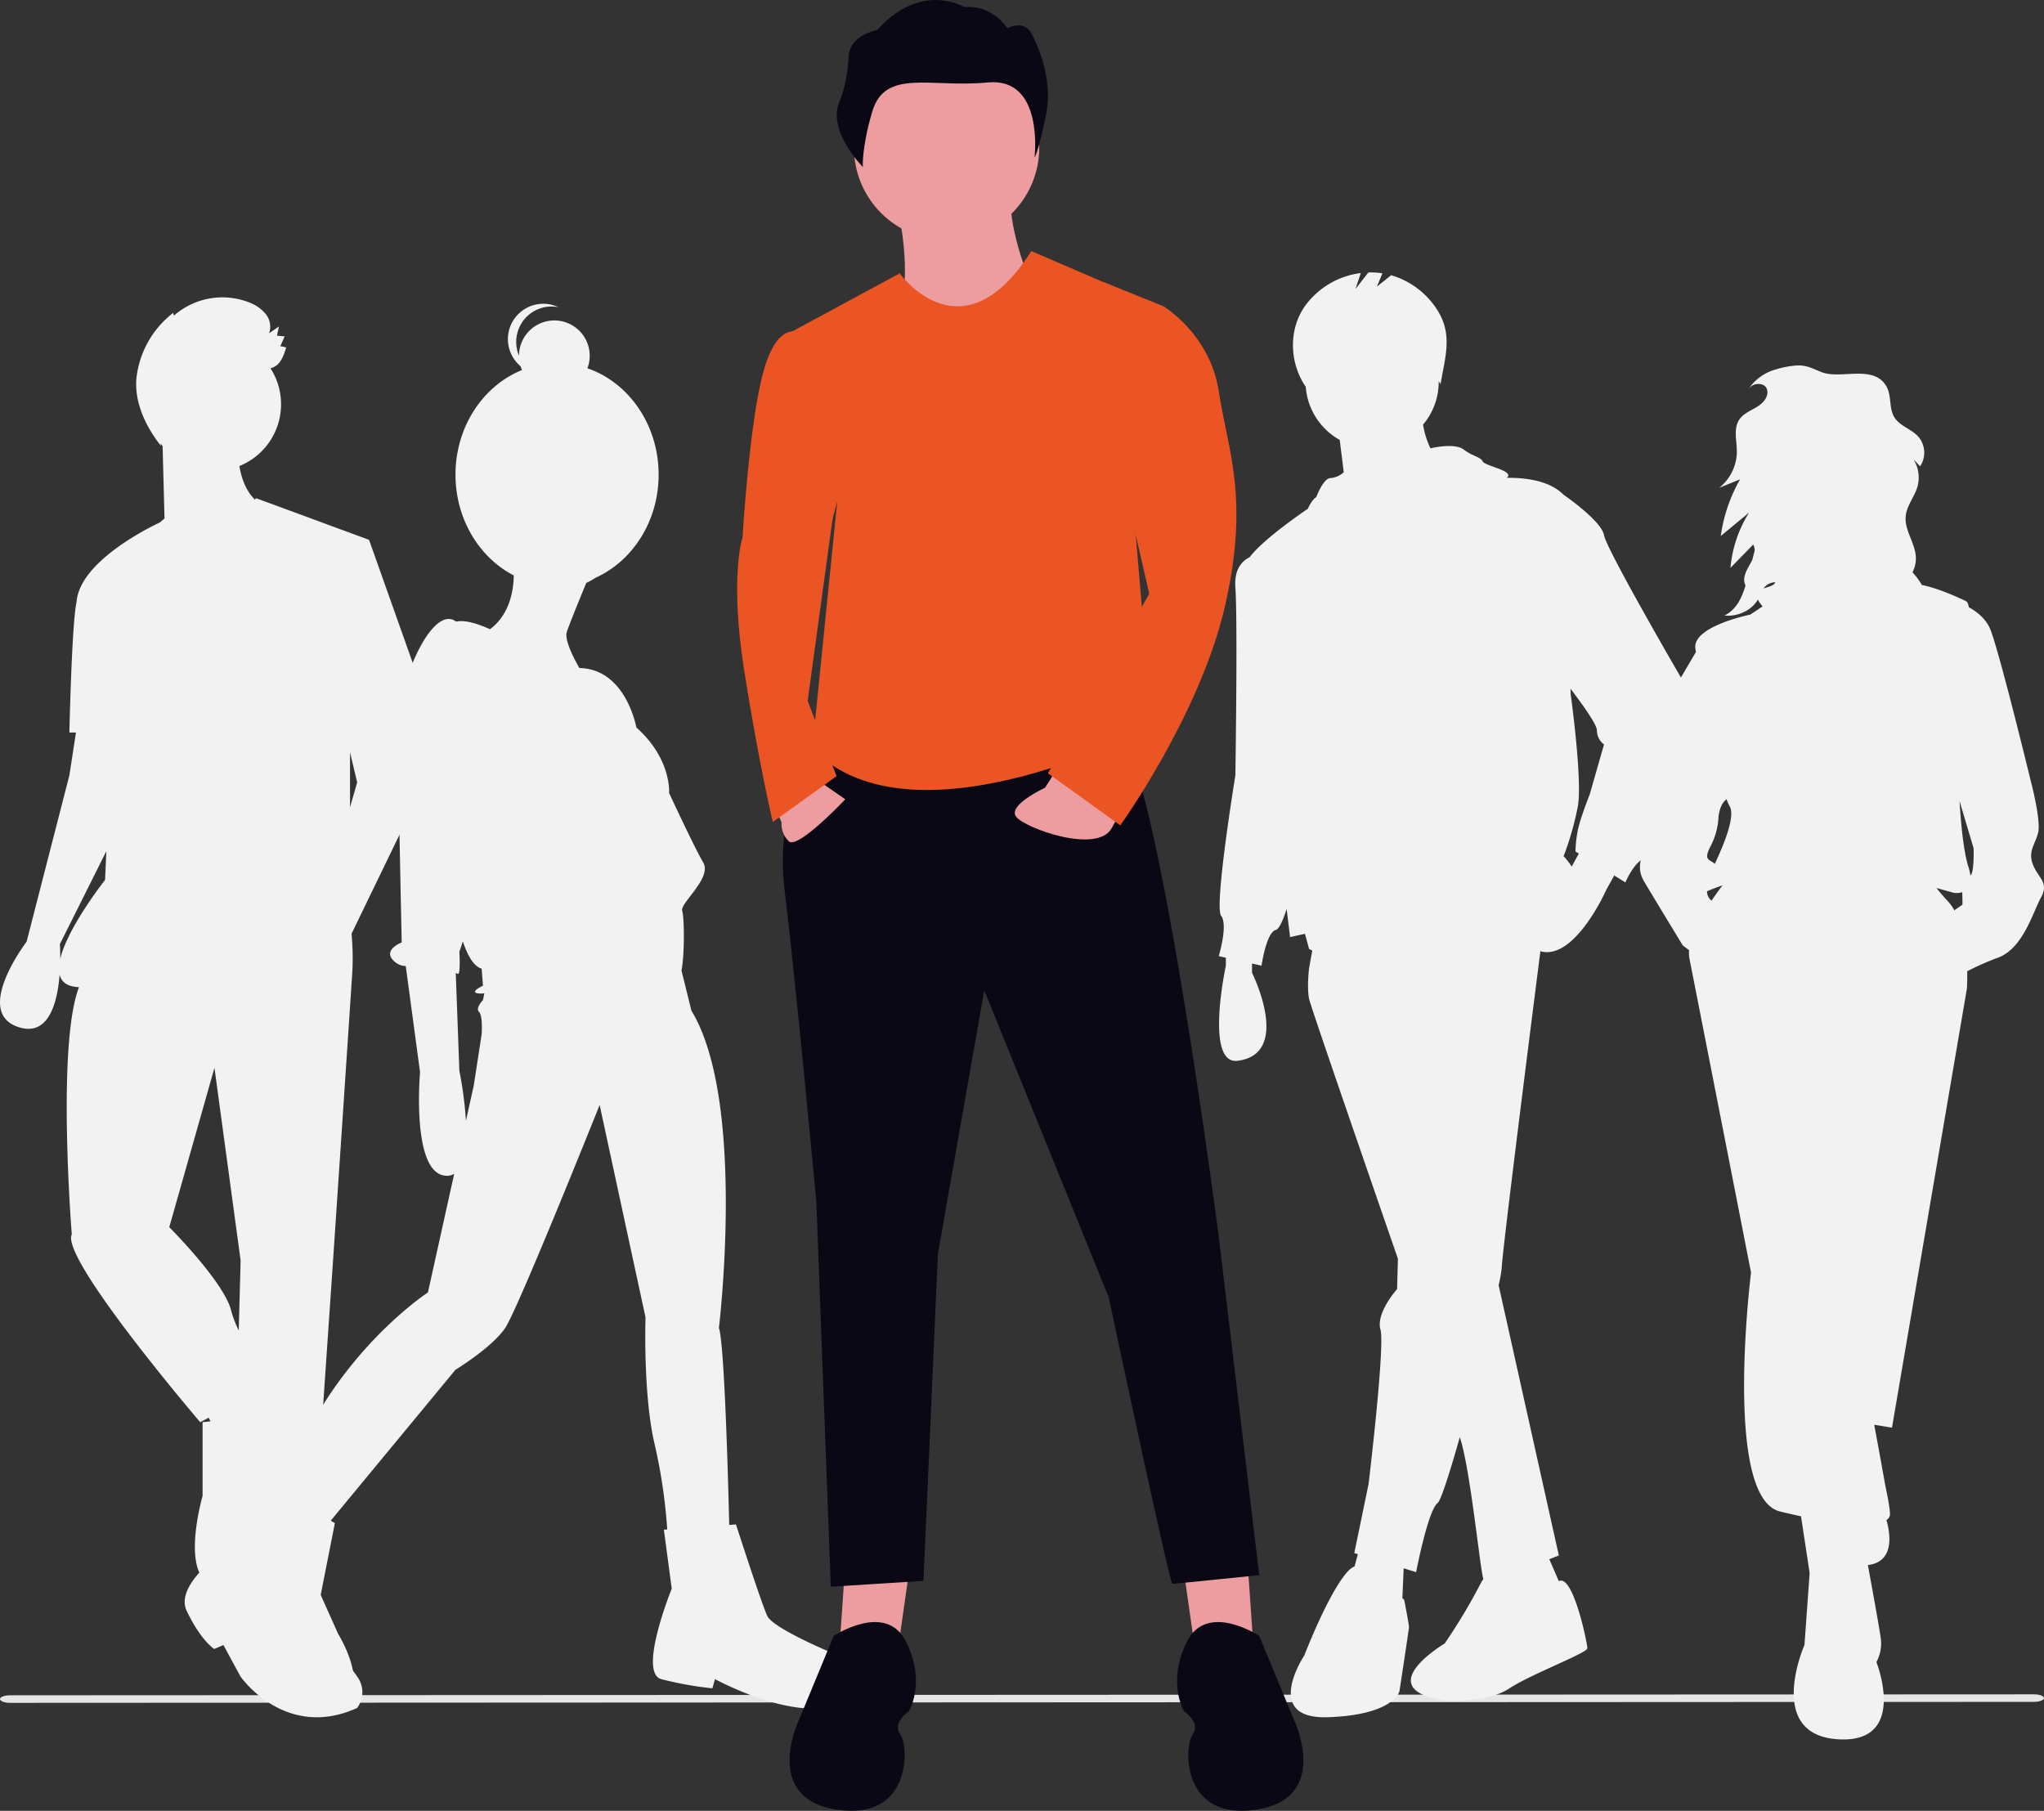
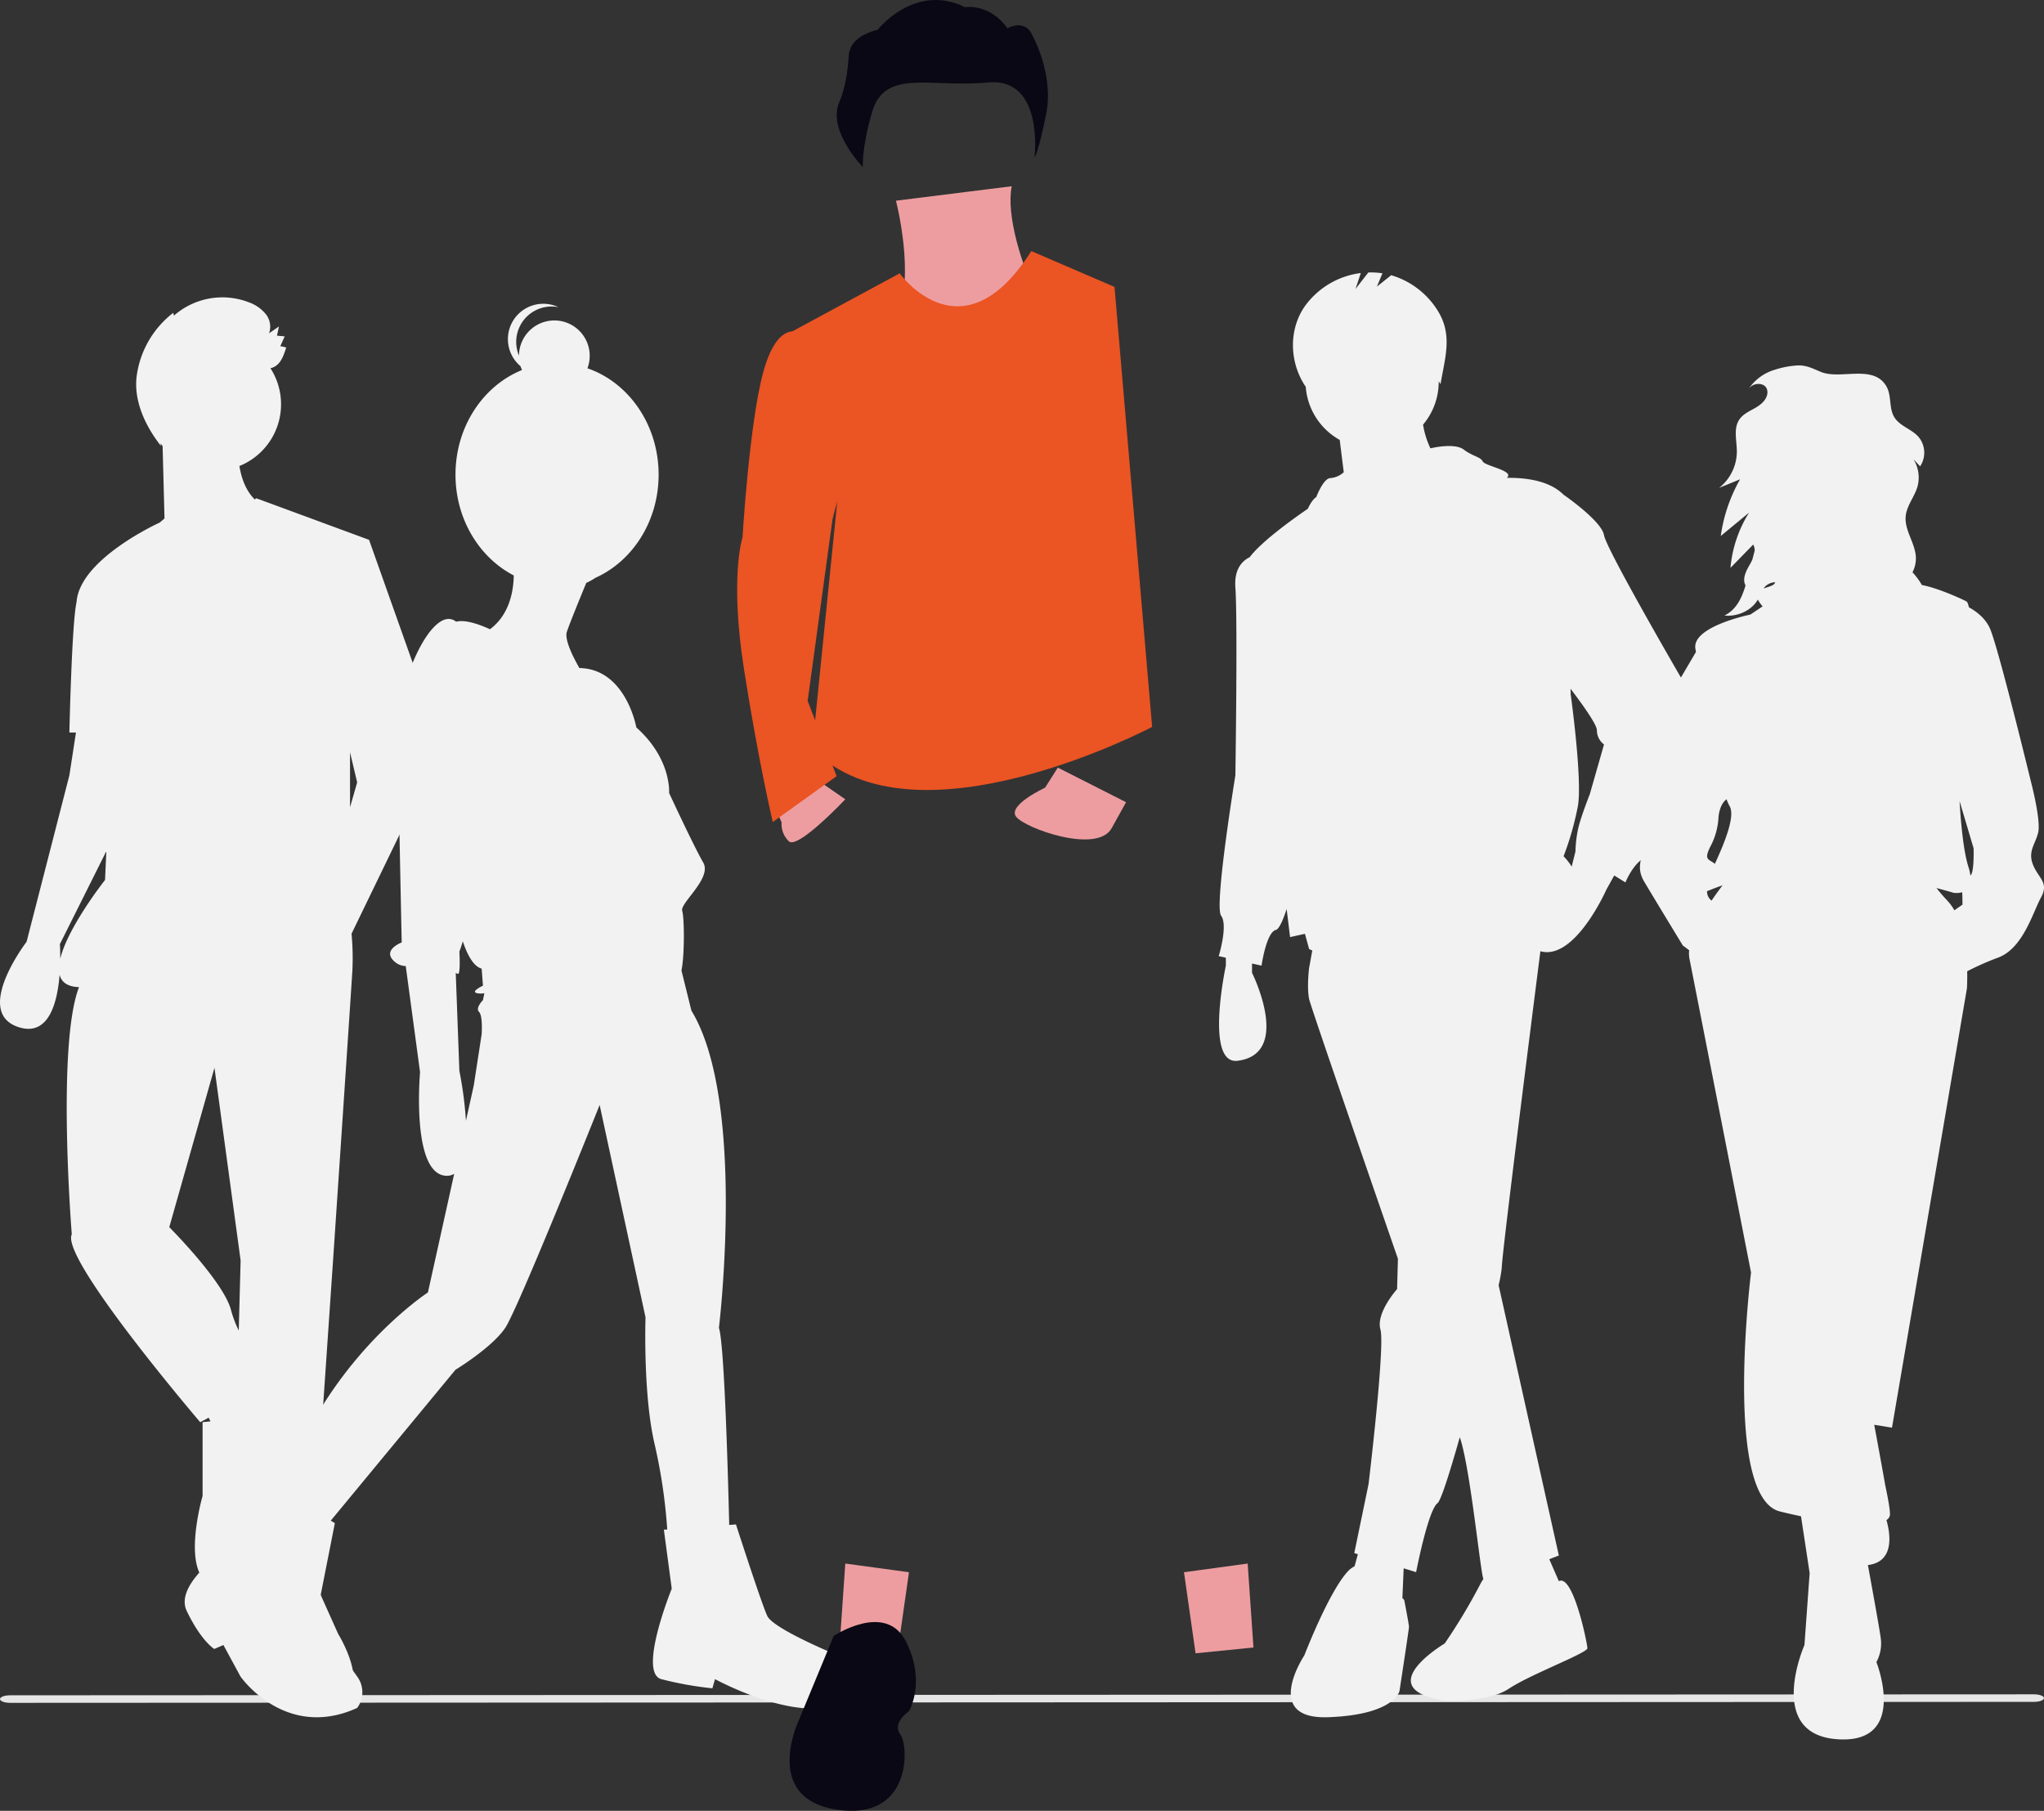
<svg xmlns="http://www.w3.org/2000/svg" width="745.614" height="660.547" viewBox="0 0 745.614 660.547" role="img" artist="Katerina Limpitsouni" source="https://undraw.co/">
  <rect x="0" y="0" width="745.614" height="660.547" fill="#333333" stroke="none" />
  <g transform="translate(-675.156 -207.368)">
    <path d="M1058.03,762.724l-738.28.355c-2.025,0-3.667-.616-3.667-1.377s1.642-1.377,3.667-1.377l738.28-.355c2.025,0,3.667.616,3.667,1.377S1060.055,762.724,1058.03,762.724Z" transform="translate(359.073 65.449)" fill="#e6e6e6" />
    <path d="M874.663,427.746c-1.894-4.871.812-7.306,1.894-11.636s-2.436-17.86-2.436-17.86-11.365-46.815-14.883-56.015c-1.489-3.893-4.722-6.572-7.956-8.37-.219-1.194-.536-1.965-.974-2.183-3.134-1.568-10.943-4.973-16.147-5.915a26.4,26.4,0,0,0-3.441-4.653,11,11,0,0,0,1.226-5.7c-.332-5.105-4.2-9.68-3.7-14.772.381-3.861,3.2-7.033,4.294-10.757a12.65,12.65,0,0,0-1.438-9.976l2.4,2.555a8.973,8.973,0,0,0-.669-10.842c-2.535-2.8-6.773-3.85-8.74-7.075-2.021-3.313-.936-7.816-2.847-11.194-4.681-8.275-16.665-2.409-23.842-5.3-2.95-1.187-5.192-2.493-8.511-2.4a33.254,33.254,0,0,0-8.3,1.55,17.539,17.539,0,0,0-9.514,6.82,5.9,5.9,0,0,1,.743-.71c1.739-1.363,4.79-1.25,5.708.76a3.368,3.368,0,0,1,.268,1.605c-.151,2.423-2.267,4.232-4.371,5.445s-4.469,2.227-5.842,4.229c-2.265,3.3-.933,7.739-.932,11.745a17.027,17.027,0,0,1-6.453,13.221l7.636-3.122a57.709,57.709,0,0,0-7.052,20.68l10.324-8.529a45.4,45.4,0,0,0-6.781,20.152l8.287-8.491a4.191,4.191,0,0,1,.547,2.18l-.864,3.333a21.634,21.634,0,0,1-1.014,1.935c-1.333,2.29-2.712,5.108-1.465,7.446l.006,0c-1.313,4.417-3.293,8.837-7.7,10.985,4.887.511,9.987-1.932,12.194-5.821a10.894,10.894,0,0,0,1.3,1.964l.422.53-1.218.812-3.263,2.176s-21.378,4.33-20.025,12.448c.056.334.122.733.2,1.18l-6.151,10.456-8.93,30.308s-4.6,9.742-3.789,13.8,0,5.683,0,12.989-3.518,10.283,0,16.236,14.071,23.272,14.071,23.272l2.318,1.739a10.833,10.833,0,0,0,.117,3.132c2.165,10.824,22.46,114.466,22.46,114.466s-10.283,81.993,10.554,87.135c2.613.645,5.18,1.23,7.673,1.751l3.151,20.709-1.894,26.249s-14.342,32.473,11.907,34.367,14.342-28.143,14.342-28.143a14.266,14.266,0,0,0,1.624-8.389c-.268-2.409-2.521-14.944-4.73-27,9.961-1.194,8.1-11.767,6.77-16.415a2.692,2.692,0,0,0,1.207-1.5c.3-1.079-.4-5.326-1.665-11.277-1.032-5.916-2.795-15.492-4-21.979l6.475,1.054,27.331-160.2s.18-2.55.1-6.28a101.452,101.452,0,0,1,11.538-5.085c8.93-3.518,12.448-16.507,15.425-21.919S876.557,432.617,874.663,427.746Zm-97.04-102a5.789,5.789,0,0,1,2.994-1.015c-.231,1.259-2.4,1.626-4.211,2.286a5.358,5.358,0,0,1,1.218-1.27Zm-13.637,80.621c2.192,3.6-1.777,13.362-5.354,21.108-2.05-1.766-4.189-1.209-1.682-6.224a25.456,25.456,0,0,0,2.977-10.283c0-.619.317-5.165,2.984-7.054A14.23,14.23,0,0,0,763.985,406.368Zm-8.213,31.087c1.241-.5,3.119-1.281,5.657-2.143-1.216,1.6-2.6,3.5-4,5.571a4.191,4.191,0,0,1-1.657-3.428Zm87.771,3.551c-1.645-1.748-2.975-3.312-4.069-4.711q3.062.806,6.234,1.734a7.417,7.417,0,0,0,3.153-.21c.094,1.871.094,4.54.094,4.54l-2.964,2.052a17.379,17.379,0,0,0-2.448-3.4Zm8.4-9.385-.1.088a17.952,17.952,0,0,0-.723-3.151c-1.773-5.593-2.721-15.517-3.225-23.986l5.12,17.22s.271,8.659-1.073,9.828Z" transform="translate(542.074 95.012)" fill="#f2f2f2" />
-     <path d="M754.972,362.292s-27.762-47.716-28.63-52.922-14.749-14.749-14.749-14.749c-4.743-4.743-12.524-6.243-20.713-6.165,3.084-2.551-7.927-4.266-8.784-5.981-.868-1.735-3.47-1.735-6.941-4.338s-12.132-.434-12.133-.434a31.974,31.974,0,0,1-2.691-8.646,24.189,24.189,0,0,0,5.715-15.646c0-.062,0-.124,0-.186.221.344.442.689.663,1.046,1.625-9.735,4.494-17.827-.974-26.708A29.943,29.943,0,0,0,648.7,214.543l-5.208,4.166,2.025-4.859a27.563,27.563,0,0,0-5.147-.3l-4.686,6.024,1.939-5.818a29.658,29.658,0,0,0-20.459,12.17c-5.964,8.6-5.565,20.552.3,29.219.02-.061.035-.12.055-.181a24.285,24.285,0,0,0,12.412,19.664l1.473,11.787h0a8.08,8.08,0,0,1-4.831,2.131c-2.6,0-5.205,6.941-5.205,6.941s-1.475.744-3.065,4.259c-4.1,2.788-16.588,11.546-21.223,17.667-2.742,1.349-5.687,4.351-5.209,11.043.868,12.146,0,68.538,0,68.538s-7.808,47.716-5.205,51.187-.868,14.749-.868,14.749l2.6.578V466.4s-7.828,36.29,4.338,34.7c19.954-2.6,5.205-32.1,5.205-32.1V465.63l3.47.771s1.735-12.146,5.205-13.014c1.207-.3,2.624-3.545,3.959-7.643.778,6.394,1.247,10.246,1.247,10.246l5.429-1.206,1.512,5.544a7.491,7.491,0,0,0,1.166.528l-1.166,6.412s-.868,6.941,0,11.278c.438,2.188,16.542,48.949,32.4,94.768l-.3,11.076s-7.808,8.676-6.073,14.749-4.338,56.392-4.338,56.392l-5.205,25.16,1.31.4-1.2,4.409a8.75,8.75,0,0,0-2.71,2.129C625.7,695.44,617.028,718,617.028,718s-15.616,23.424,8.676,22.557,26.027-9.543,26.027-9.543,3.47-22.557,3.47-23.424-1.735-9.786-1.735-9.786l-.674-.743.471-10.822,4.541,1.4s4.338-22.557,7.808-25.16c1.213-.91,4.44-11.042,8.124-24.057,3.766,10.843,7.412,48.335,8.6,51.738a12.318,12.318,0,0,0-1.1,1.817,210.807,210.807,0,0,1-13.014,21.689s-27.762,16.484,0,20.822c0,0,15.616.868,23.424-4.338s28.63-13.014,28.63-14.749-5.205-27.242-10.411-24.466h0l-3.487-8.02,3.487-1.35-21.965-98.591a49.783,49.783,0,0,0,1.143-6.386c0-4.543,11.234-93.008,14.092-115.446,12.581,3.564,24.081-22.5,24.081-22.5l2.852-5.134,4.089,2.531s3.47-8.676,8.676-9.543,14.749-46.849,14.749-52.922a28.239,28.239,0,0,0-2.6-11.278ZM714.55,430.266a23.376,23.376,0,0,0-2.957-3.773,107.44,107.44,0,0,0,5.205-18.219c1.735-9.543-2.6-40.776-2.6-40.776l-.076-2.121c4.258,5.59,9.619,13.042,9.619,15.135a6.507,6.507,0,0,0,2.6,5.205l-5.205,18.219s-3.47,8.676-4.338,13.014a44.29,44.29,0,0,0-.868,7.808l1.23.761Z" transform="translate(533.928 93.214)" fill="#f2f2f2" />
+     <path d="M754.972,362.292s-27.762-47.716-28.63-52.922-14.749-14.749-14.749-14.749c-4.743-4.743-12.524-6.243-20.713-6.165,3.084-2.551-7.927-4.266-8.784-5.981-.868-1.735-3.47-1.735-6.941-4.338s-12.132-.434-12.133-.434a31.974,31.974,0,0,1-2.691-8.646,24.189,24.189,0,0,0,5.715-15.646c0-.062,0-.124,0-.186.221.344.442.689.663,1.046,1.625-9.735,4.494-17.827-.974-26.708A29.943,29.943,0,0,0,648.7,214.543l-5.208,4.166,2.025-4.859a27.563,27.563,0,0,0-5.147-.3l-4.686,6.024,1.939-5.818a29.658,29.658,0,0,0-20.459,12.17c-5.964,8.6-5.565,20.552.3,29.219.02-.061.035-.12.055-.181a24.285,24.285,0,0,0,12.412,19.664l1.473,11.787h0a8.08,8.08,0,0,1-4.831,2.131c-2.6,0-5.205,6.941-5.205,6.941s-1.475.744-3.065,4.259c-4.1,2.788-16.588,11.546-21.223,17.667-2.742,1.349-5.687,4.351-5.209,11.043.868,12.146,0,68.538,0,68.538s-7.808,47.716-5.205,51.187-.868,14.749-.868,14.749l2.6.578V466.4s-7.828,36.29,4.338,34.7c19.954-2.6,5.205-32.1,5.205-32.1V465.63l3.47.771s1.735-12.146,5.205-13.014c1.207-.3,2.624-3.545,3.959-7.643.778,6.394,1.247,10.246,1.247,10.246l5.429-1.206,1.512,5.544a7.491,7.491,0,0,0,1.166.528l-1.166,6.412s-.868,6.941,0,11.278c.438,2.188,16.542,48.949,32.4,94.768l-.3,11.076s-7.808,8.676-6.073,14.749-4.338,56.392-4.338,56.392l-5.205,25.16,1.31.4-1.2,4.409a8.75,8.75,0,0,0-2.71,2.129C625.7,695.44,617.028,718,617.028,718s-15.616,23.424,8.676,22.557,26.027-9.543,26.027-9.543,3.47-22.557,3.47-23.424-1.735-9.786-1.735-9.786l-.674-.743.471-10.822,4.541,1.4s4.338-22.557,7.808-25.16c1.213-.91,4.44-11.042,8.124-24.057,3.766,10.843,7.412,48.335,8.6,51.738a12.318,12.318,0,0,0-1.1,1.817,210.807,210.807,0,0,1-13.014,21.689s-27.762,16.484,0,20.822c0,0,15.616.868,23.424-4.338s28.63-13.014,28.63-14.749-5.205-27.242-10.411-24.466h0l-3.487-8.02,3.487-1.35-21.965-98.591a49.783,49.783,0,0,0,1.143-6.386c0-4.543,11.234-93.008,14.092-115.446,12.581,3.564,24.081-22.5,24.081-22.5l2.852-5.134,4.089,2.531s3.47-8.676,8.676-9.543,14.749-46.849,14.749-52.922a28.239,28.239,0,0,0-2.6-11.278ZM714.55,430.266a23.376,23.376,0,0,0-2.957-3.773,107.44,107.44,0,0,0,5.205-18.219c1.735-9.543-2.6-40.776-2.6-40.776l-.076-2.121c4.258,5.59,9.619,13.042,9.619,15.135a6.507,6.507,0,0,0,2.6,5.205l-5.205,18.219s-3.47,8.676-4.338,13.014a44.29,44.29,0,0,0-.868,7.808Z" transform="translate(533.928 93.214)" fill="#f2f2f2" />
    <path d="M377.785,377.209l4.629-1.042-19.087-53.789L322.118,307.2s-.158.175-.449.477c-3.515-3.4-5.007-8.338-5.63-12.224a24.285,24.285,0,0,0,11.322-35.665c3.4-.815,4.608-3.9,5.748-7.569a15.2,15.2,0,0,0-2.154-.469l1.6-3.592-2.816-.253.72-3.358-3.591,2.479a7.335,7.335,0,0,0-1.223-7,14.01,14.01,0,0,0-6.005-4.234,26.793,26.793,0,0,0-27.494,4.805l-.259-1.011a34.894,34.894,0,0,0-13.327,23.095c-1.149,9.053,3.2,18.272,8.853,25.436-.048-.313-.1-.625-.151-.936q.366.505.757.991l.695,26.407-1.74,1.492s-29.2,13.211-30.339,28.989l0,.012c-1.753,7.681-2.62,47.589-2.62,47.589h2.4l-2.4,15.616L238.4,469s-19.954,26.027-2.6,31.233c10.782,3.235,13.859-9.275,14.643-19.212.625,2.463,2.493,4.128,6.179,4.463.29.026.6.048.9.073-8.2,21.2-2.634,90.155-2.634,90.155-4.338,8.676,46.849,68.538,46.849,68.538l3.082-1.644.667,1.334c-1.715.164-2.882.31-2.882.31v26.895s-7.808,26.895,2.6,32.1c2.694,1.347,5.5.367,8.189-1.821-.513,8.3-1.249,20.686-1.249,23.51,0,4.338,11.278,12.146,11.278,12.146s2.6,9.543,23.424,9.543,5.205-25.16,5.205-25.16L340.771,696.3s-.844.413-3.4-1.666l.915-10.061,5.086.449,6.941-101.506s6.073-90.227,6.941-104.109a96.606,96.606,0,0,0-.314-13.345l25.473-52.59ZM358.99,410.87l-2.6,9.07V399.881Zm-108.31,64.338c.022-3.179-.136-5.343-.136-5.343L267.5,435.943l-.477,10.5S253.443,463.623,250.679,475.208Zm39.772,97.9,16.484-58.127,9.543,70.273-.684,25.548a40.734,40.734,0,0,1-2.786-7.329C310.406,593.06,290.452,573.106,290.452,573.106Z" transform="translate(446.452 81.908)" fill="#f2f2f2" />
    <path d="M522.146,712.025c-8.129-3.347-23.908-10.52-25.821-14.345s-11.476-33.472-11.476-33.472l-2.463.179c-.317-13.468-1.673-65.664-3.753-71.9,0,0,10.041-82.723-10.042-115.716l-3.618-14.619c1.188-5.86,1.035-19.431.271-21.722-.956-2.869,11-11.954,7.651-17.692s-12.432-25.343-12.432-25.343.956-12.432-11.954-23.908c0,0-3.773-21.359-20.774-21.677-2.3-4.011-5.515-10.389-4.569-13.229,1.014-3.04,4.889-12.519,7.078-17.825a22.908,22.908,0,0,0,3.338-1.858c13.521-6.058,23.053-20.621,23.053-37.634,0-18.212-10.919-33.625-25.966-38.793a12.9,12.9,0,1,0-24.97-4.631,12.9,12.9,0,0,1,14.393-17.659,12.9,12.9,0,0,0-13.82,21.539,12.8,12.8,0,0,0,.527,1.387c-14.159,5.714-24.259,20.64-24.259,38.156,0,16.248,8.693,30.263,21.252,36.768-.067,5.285-1.378,14.2-8.666,19.626-3.765-1.72-8.99-3.609-12.343-2.752-1.734-1.351-4.35-1.8-7.91,1.762-7.172,7.172-13.389,25.821-13.389,37.3s1.435,77.941,1.435,77.941-7.651,2.869-2.391,7.172a6.2,6.2,0,0,0,3.863,1.436l5.222,38.73s-3.347,37.3,9.563,37.775a5.108,5.108,0,0,0,2.89-.709l-9.584,43.266s-22,14.345-39.21,42.557c-8.866,14.531-13.287,23.47-15.495,28.733l-3.154-1.955-11,21.039S279.238,684.77,284.5,695.768s10.042,13.867,10.042,13.867l3.347-1.435,6.216,11.476s16.258,23.43,42.557,11.476a9.611,9.611,0,0,0,0-11.476c-4.3-6.216-15.3-19.6-15.3-19.6l7.172-36.341-1.484-.92,45.476-55.025s13.389-8.129,18.17-15.3S435.12,511.2,435.12,511.2l16.736,77.463s-.956,28.212,3.347,46.382a196.877,196.877,0,0,1,4.575,30.992l-1.227.089,2.869,21.518s-12.432,30.6-3.825,32.993a126.094,126.094,0,0,0,18.649,3.347l.956-3.347s36.819,20.083,50.207,5.26C527.406,725.892,530.275,715.372,522.146,712.025ZM391.128,477.246c1.435,1.435.956,8.129.956,8.129l-2.869,18.649-2.865,12.935a138.934,138.934,0,0,0-2.395-18.195l-1.324-35.737a2.762,2.762,0,0,0,.846.353c.956,0,.478-8.129.478-8.129s.558-1.452,1.254-3.743c1.859,5.565,4.128,9.2,6.874,9.959l.478,6.216s-6.216,2.869-.478,2.869a4.516,4.516,0,0,0,.986-.146l-.507,2.537S389.694,475.811,391.128,477.246Z" transform="translate(458.773 99.243)" fill="#f2f2f2" />
    <path d="M465.909,553.623l4.224,29.568,21.12-2.112-2.112-30.624Z" transform="translate(641.143 227.261)" fill="#ed9da0" />
    <path d="M372.253,553.623l-4.224,29.568-21.12-2.112,2.112-30.624Z" transform="translate(634.481 227.261)" fill="#ed9da0" />
-     <path d="M463.084,370.514S444.076,392.69,448.3,427.537s11.616,114.046,11.616,114.046l5.28,140.446,33.792-2.112,5.28-119.326,16.9-96.094L566.57,576.431S588.746,680.973,589.8,680.973s31.68-3.168,31.68-3.168L606.7,554.255S583.466,374.738,569.738,371.57,463.084,370.514,463.084,370.514Z" transform="translate(513.026 104.135)" fill="#090814" />
-     <path d="M613.857,682.746s-19.008-12.672-26.4,2.112S586.4,710.2,586.4,710.2s6.336,4.224,3.168,8.448-4.224,31.68,23.232,27.456,13.728-32.735,13.728-32.735Z" transform="translate(520.65 121.371)" fill="#090814" />
    <path d="M466.122,682.746s19.008-12.672,26.4,2.112,1.056,25.344,1.056,25.344-6.336,4.224-3.168,8.448,4.224,31.68-23.232,27.456-13.728-32.735-13.728-32.735Z" transform="translate(513.157 121.371)" fill="#090814" />
    <path d="M486.851,176.258s7.392,28.314,0,43.1,13.728,29.765,13.728,29.765,44.791-23.627,38.455-36.3-12.056-31.284-9.944-41.844Z" transform="translate(515.131 104.322)" fill="#ed9da0" />
-     <circle cx="33.791" cy="33.791" r="33.791" transform="translate(986.67 227.412)" fill="#ed9da0" />
    <path d="M489.729,212.207s22.744,31.869,48.031-8.11l30.354,13.073L581.841,377.68s-87.025,45.961-123.984,7.945l15.218-150.5Z" transform="translate(513.595 94.857)" fill="#eb5423" />
    <path d="M370.151,97.887l-44.242,23.9L342.8,197.5Z" transform="translate(633.305 209.131)" fill="#eb5423" />
    <path d="M456.94,384.478l13.728,9.5s-17.424,18.48-20.592,15.312a8.659,8.659,0,0,1-2.64-6.864l-3.168-7.392Z" transform="translate(512.835 104.956)" fill="#ed9da0" />
    <path d="M543.52,382.532l-4.667,7.334s-13.728,6.336-10.56,10.56,29.568,13.728,34.847,4.224l5.28-9.5Z" transform="translate(517.512 104.847)" fill="#ed9da0" />
    <path d="M454.187,232.2s-7.7-4.087-12.779,14.6-7.536,60.159-7.536,60.159-4.752,14.256.528,48.047,10.508,55.8,10.508,55.8l23.283-16.724-10.56-27.456,13.728-100.318Z" transform="translate(512.143 96.409)" fill="#eb5423" />
-     <path d="M559.655,214.848l21.651,8.737s17.136,10.079,20.3,31.2,11.31,38.391,2.324,77.941-38.267,80.258-38.267,80.258l-26.4-19.008L576.227,328.5,558.276,250.36Z" transform="translate(518.153 95.459)" fill="#eb5423" />
    <path d="M556.129,340.926c.246-3.743,2.722-7.574,10.587-9.576,0,0,13.5-17.26,31.84-8.209,0,0,8.892-1.53,15.486,7.7,0,0,6.537-3.856,9.3,2.978,0,0,7.667,13.94,4.844,28.158s-4.268,15.993-4.268,15.993,3.6-29.411-17.125-27.372-37.408-5.248-42.1,10.708c-3.9,13.249-3.406,20.13-3.406,20.13s-13.031-13.217-8.6-23.625C554.947,352.487,555.748,346.7,556.129,340.926Z" transform="translate(428.616 -113.148)" fill="#090814" />
  </g>
</svg>